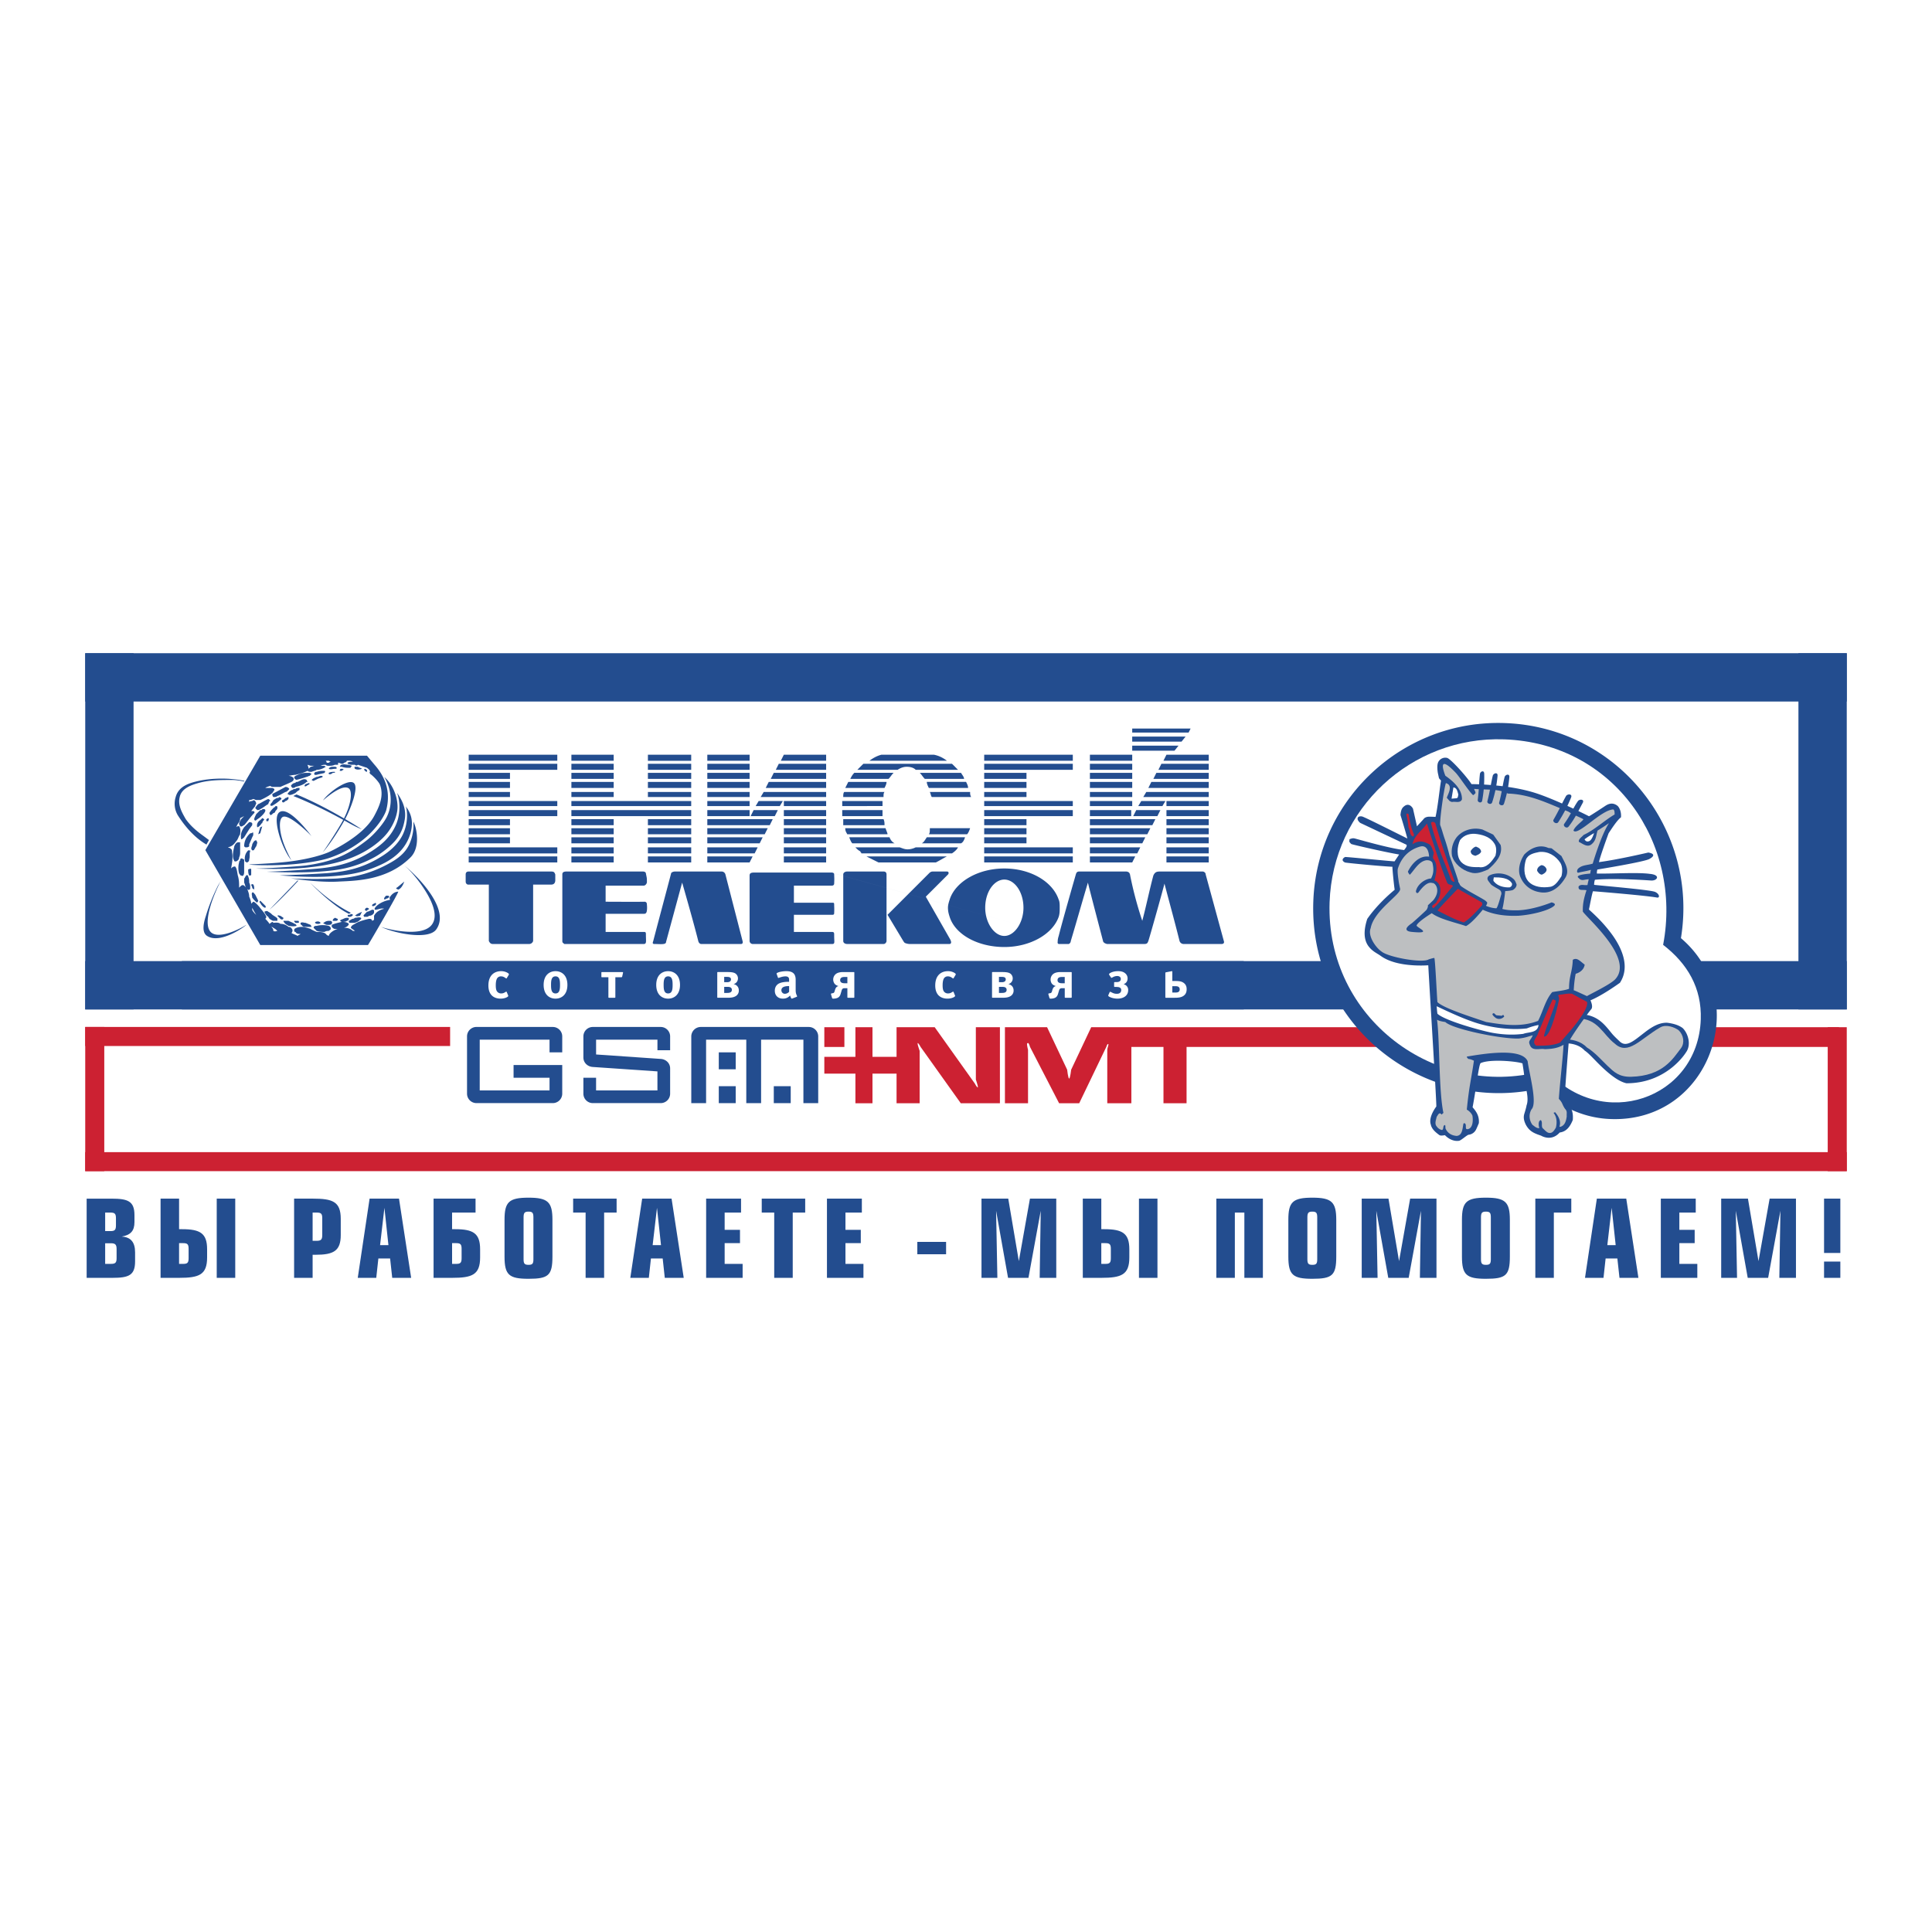
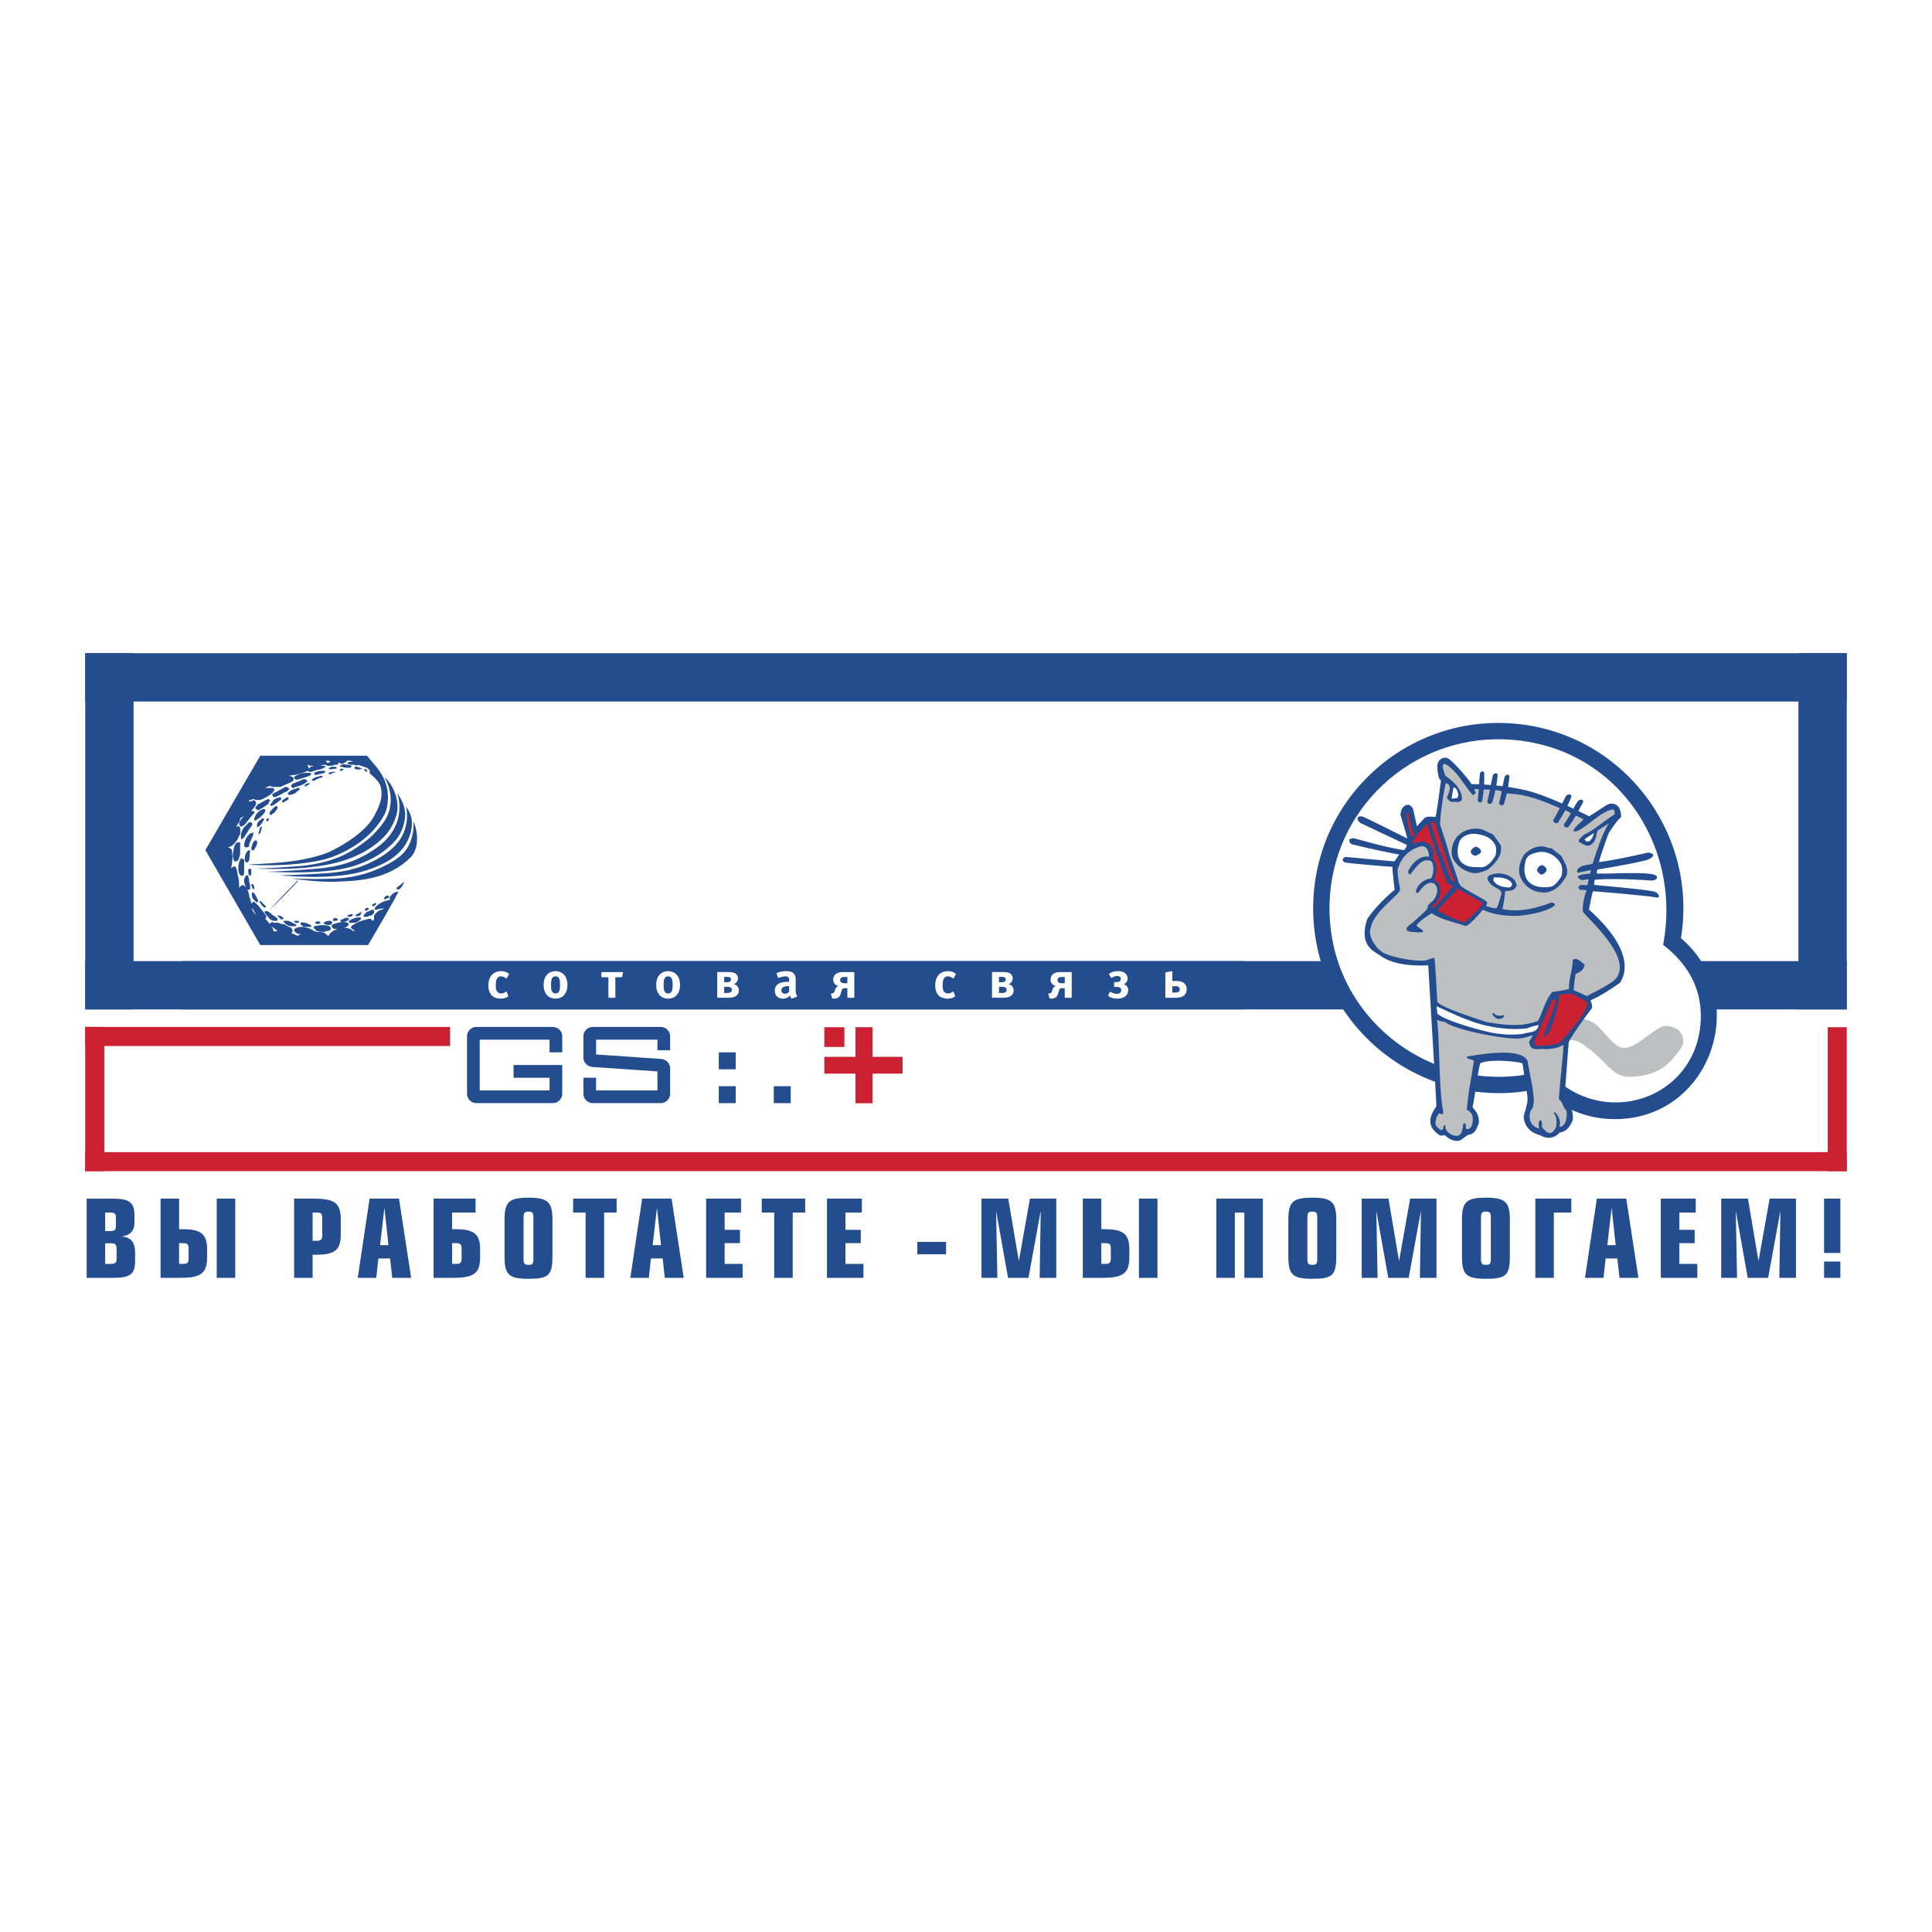
<svg xmlns="http://www.w3.org/2000/svg" width="2500" height="2500" viewBox="0 0 192.756 192.756">
  <g fill-rule="evenodd" clip-rule="evenodd">
    <path fill="#fff" d="M0 0h192.756v192.756H0V0z" />
    <path d="M8.645 127.491h2.574c1.626 0 2.259-.254 2.259-1.646v-.897c0-1.023-.443-1.53-1.34-1.573.897-.157 1.277-.569 1.277-1.444v-.696c0-1.394-.654-1.646-2.28-1.646h-2.49v7.902zm1.847-3.451h.559c.423 0 .581.105.581.568v.939c0 .465-.158.55-.581.55h-.559v-2.057zm0-3.061h.517c.422 0 .559.096.559.56v.718c0 .475-.137.569-.559.569h-.517v-1.847zM17.866 124.029h.412c.412 0 .539.105.539.559v.95c0 .454-.127.56-.539.56h-.412v-2.069zm0-4.442H16.02v7.904h1.847c2.005 0 2.796-.307 2.796-2.037v-.812c0-1.584-.675-2.006-2.49-2.006h-.306v-3.049h-.001zm5.604 0h-1.847v7.904h1.847v-7.904zM31.19 120.979h.412c.412 0 .549.096.549.549v1.698c0 .454-.137.57-.549.57h-.412v-2.817zm0 4.21h.285c1.805 0 2.522-.379 2.522-1.973v-1.604c0-1.729-.802-2.025-2.807-2.025h-1.847v7.904h1.847v-2.302zM36.875 119.587l-1.182 7.904h1.846l.211-1.932h1.171l.211 1.932h1.889l-1.213-7.904h-2.933zm1.045 4.642l.433-3.725.401 3.725h-.834zM45.105 124.029h.411c.412 0 .538.105.538.559v.95c0 .454-.126.56-.538.56h-.411v-2.069zm-1.847-4.442v7.904h1.847c2.005 0 2.796-.307 2.796-2.037v-.812c0-1.584-.675-2.006-2.491-2.006h-.306v-1.656h2.342v-1.393h-4.188zM52.732 119.492c-1.962 0-2.395.432-2.395 2.215v3.662c0 1.836.454 2.216 2.395 2.216 1.974 0 2.385-.326 2.385-2.216v-3.662c0-1.783-.453-2.215-2.385-2.215zm0 1.392c.391 0 .486.127.486.57v4.18c0 .442-.095.559-.486.559s-.495-.116-.495-.559v-4.18c0-.453.104-.57.495-.57zM57.183 119.587v1.392h1.244v6.512h1.847v-6.512h1.246v-1.392h-4.337zM64.069 119.587l-1.183 7.904h1.848l.21-1.932h1.172l.21 1.932h1.89l-1.213-7.904h-2.934zm1.045 4.642l.433-3.725.401 3.725h-.834zM70.452 119.587v7.904h3.64v-1.393h-1.793v-2.069h1.53v-1.33h-1.53v-1.72h1.635v-1.392h-3.482zM75.999 119.587v1.392h1.245v6.512h1.847v-6.512h1.244v-1.392h-4.336zM82.505 119.587v7.904h3.641v-1.393h-1.794v-2.069h1.53v-1.33h-1.53v-1.72h1.635v-1.392h-3.482zM91.521 123.902v1.236h2.871v-1.236h-2.871zM97.924 119.587v7.904h1.584l-.127-6.691 1.193 6.691h2.035l1.225-6.691-.105 6.691h1.656v-7.904h-2.627l-1.108 6.236-1.056-6.236h-2.67zM109.877 124.029h.412c.412 0 .539.105.539.559v.95c0 .454-.127.56-.539.56h-.412v-2.069zm0-4.442h-1.846v7.904h1.846c2.006 0 2.797-.307 2.797-2.037v-.812c0-1.584-.676-2.006-2.49-2.006h-.307v-3.049zm5.603 0h-1.846v7.904h1.846v-7.904zM121.354 119.587v7.904h1.847v-6.512h.949v6.512h1.848v-7.904h-4.644zM130.934 119.492c-1.963 0-2.396.432-2.396 2.215v3.662c0 1.836.455 2.216 2.396 2.216 1.973 0 2.385-.326 2.385-2.216v-3.662c-.001-1.783-.456-2.215-2.385-2.215zm0 1.392c.391 0 .486.127.486.57v4.18c0 .442-.096.559-.486.559s-.496-.116-.496-.559v-4.18c0-.453.105-.57.496-.57zM135.859 119.587v7.904h1.582l-.127-6.691 1.194 6.691h2.037l1.223-6.691-.106 6.691h1.656v-7.904h-2.627l-1.107 6.236-1.055-6.236h-2.67zM148.254 119.492c-1.961 0-2.395.432-2.395 2.215v3.662c0 1.836.455 2.216 2.395 2.216 1.975 0 2.385-.326 2.385-2.216v-3.662c0-1.783-.453-2.215-2.385-2.215zm0 1.392c.391 0 .486.127.486.57v4.18c0 .442-.096.559-.486.559s-.496-.116-.496-.559v-4.18c0-.453.105-.57.496-.57zM153.18 119.587v7.904h1.847v-6.512h1.741v-1.392h-3.588zM159.318 119.587l-1.182 7.904h1.846l.211-1.932h1.172l.211 1.932h1.889l-1.213-7.904h-2.934zm1.045 4.642l.432-3.725.402 3.725h-.834zM165.701 119.587v7.904h3.641v-1.393h-1.793v-2.069h1.529v-1.33h-1.529v-1.72h1.635v-1.392h-3.483zM171.723 119.587v7.904h1.582l-.125-6.691 1.191 6.691h2.037l1.225-6.691-.108 6.691h1.659v-7.904h-2.627l-1.11 6.236-1.054-6.236h-2.67zM181.986 127.491h1.625v-1.626h-1.625v1.626zm0-7.904v5.424h1.625v-5.424h-1.625zM8.504 95.891h175.748v4.821H8.504v-4.821z" fill="#234d8f" />
-     <path d="M100.262 102.485v7.588h2.305v-5.322s-.102-.394-.102-.591c0 0 0-.099.102-.099.098 0 .201.396.201.396l2.9 5.616h2.004l2.701-5.616s.082-.3.184-.3c0 0 .021-.002.031.022 0 .197-.115.375-.115.572v5.321h2.404v-5.617h3.203v5.617h2.303v-5.617h65.092v-1.971h-74.604l-2 4.237s-.102.887-.201.887c-.102 0-.201-.887-.201-.887l-2.002-4.237h-4.205v.001zM99.762 102.485H97.36l.002 5.222s.197.593.197.691v.099c-.1 0-.301-.394-.301-.394l-4.003-5.618H89.45v7.588h2.303l.001-5.225s-.201-.59-.201-.688v-.099c.1 0 .299.396.299.396l4.006 5.616h3.904v-7.588z" fill="#cc2132" />
    <path fill="#cc2132" d="M85.345 110.073v-2.957h-3.102v-1.675h3.102v-2.956h1.702v2.956h3.004v1.675h-3.004v2.957h-1.702z" />
    <path fill="#cc2132" d="M82.243 102.485h2.002v1.971h-2.002v-1.971z" />
    <path fill="#234d8f" d="M77.201 108.37h1.689v1.69h-1.689v-1.69zM71.713 108.37h1.688v1.69h-1.688v-1.69zM71.713 104.994h1.688v1.689h-1.688v-1.689zM55.152 102.461c.521 0 .942.423.942.942v1.591h-1.267v-1.267h-6.965v5.065h6.965v-1.267h-3.588v-1.267h4.855v2.857a.942.942 0 0 1-.942.942h-7.614a.942.942 0 0 1-.942-.942v-5.714c0-.52.422-.942.942-.942h7.614v.002zM59.147 106.452c-.525-.031-.942-.425-.942-.945v-2.104c0-.52.421-.942.942-.942h6.77c.52 0 .942.423.942.942v1.38h-1.266v-1.056h-6.121v1.478l6.445.444c.524.031.942.424.942.945V109.116a.942.942 0 0 1-.942.942h-6.77a.942.942 0 0 1-.942-.942v-1.591h1.266v1.267h6.121v-1.899l-6.445-.441z" />
-     <path d="M69.912 102.461h10.779c.52 0 .942.423.942.942v6.656h-1.477v-6.332h-4.221v6.332h-1.478v-6.332h-4.01v6.332h-1.478v-6.647a.95.95 0 0 1 .943-.951zM117.582 74.393l-.402.503h-4.219v-.503h4.621zm.703-.903l-.402.501h-4.922v-.501h5.324zm-5.324-.804h5.826l-.201.402h-5.625v-.402zM46.761 75.901v-.604h8.84v.604h-8.84zm0 .904v-.603h8.84v.603h-8.84zm0 .904v-.603h4.119v.603h-4.119zm0 .904v-.603h4.119v.603h-4.119zm0 .904v-.503h4.119v.503h-4.119zm0 .904v-.503h8.84v.503h-8.84zm0 1.005v-.603h8.84v.603h-8.84zm0 .904v-.604h4.119v.604h-4.119zm0 .904v-.604h4.119v.604h-4.119zm0 .904v-.603h4.119v.603h-4.119zm0 1.005v-.604h8.84v.604h-8.84zm0 .903v-.603h8.84v.603h-8.84zm17.881-10.145v-.604h4.319v.604h-4.319zm0 .904v-.603h4.319v.603h-4.319zm0 .904v-.603h4.319v.603h-4.319zm0 .904v-.603h4.319v.603h-4.319zm0 .904v-.503h4.319v.503h-4.319zm-3.415 5.926v.603h-4.219v-.603h4.219zm0-.904v.604h-4.219v-.604h4.219zm0-1.004v.603h-4.219v-.603h4.219zm0-.905v.604h-4.219v-.604h4.219zm0-.904v.604h-4.219v-.604h4.219zm7.734 3.717v.603h-4.319v-.603h4.319zm0-.904v.604h-4.319v-.604h4.319zm0-1.004v.603h-4.319v-.603h4.319zm0-.905v.604h-4.319v-.604h4.319zm0-.904v.604h-4.319v-.604h4.319zm0-.903v.603H57.007v-.603h11.954zm0-.905v.503H57.007v-.503h11.954zm-7.734-.904v.503h-4.219v-.503h4.219zm0-1.003v.603h-4.219v-.603h4.219zm0-.905v.603h-4.219v-.603h4.219zm0-.904v.603h-4.219v-.603h4.219zm0-.905v.604h-4.219v-.604h4.219zm9.342.604v-.604h4.219v.604h-4.219zm0 .904v-.603h4.219v.603h-4.219zm0 .904v-.603h4.219v.603h-4.219zm0 .904v-.603h4.219v.603h-4.219zm0 .904v-.503h4.219v.503h-4.219zm0 .904v-.503h4.219v.503h-4.219zm0 1.005v-.603h4.219v.603h-4.219zm4.52 4.017l-.302.603h-4.219v-.603h4.521zm.502-.904l-.301.604h-4.721v-.604h5.022zm.502-1.004l-.301.603h-5.224v-.603h5.525zm.503-.905l-.302.604h-5.726v-.604h6.028zm.502-.904l-.301.604h-6.229v-.604h6.53zm.503-.903l-.301.603h-2.411l.301-.603h2.411zm.502-.905l-.301.503h-2.411l.301-.503h2.411zm4.32 5.525v.603h-4.219v-.603h4.219zm0-.904v.604h-4.219v-.604h4.219zm0-1.004v.603h-4.219v-.603h4.219zm0-.905v.604h-4.219v-.604h4.219zm0-.904v.604h-4.219v-.604h4.219zm0-.903v.603h-4.219v-.603h4.219zm0-.905v.503h-4.219v-.503h4.219zm0-.904v.503h-6.53l.301-.503h6.229zm0-1.003v.603h-6.028l.302-.603h5.726zm0-.905v.603h-5.525l.301-.603h5.224zm0-.904v.603H77.4l.301-.603h4.722zm0-.905v.604h-4.521l.301-.604h4.22zm4.319.604c.402-.302.804-.503 1.206-.604h5.224c.502.1.904.302 1.306.604h-7.736zm5.927 7.333c.101-.101.101-.302.101-.604h4.018c-.101.302-.201.503-.301.604h-3.818zm-.704.904c.201-.1.302-.301.502-.603h3.817c-.101.301-.201.503-.401.603h-3.918zm2.512 1.305c-.402.201-.703.402-1.105.603h-5.726l-1.205-.603h8.036zm-4.721-.904c.301.101.502.201.803.201.302 0 .603-.1.804-.201h4.219c-.1.201-.301.402-.603.604h-9.041c0-.101-.101-.101-.101-.202-.201-.101-.301-.201-.502-.402h4.421zm-1.005-1.004c.101.301.301.503.502.603h-4.219c-.101-.1-.201-.301-.302-.603h4.019zm-.402-.905c.101.302.201.503.201.604h-4.019c-.1-.202-.201-.302-.201-.604h4.019zm-.201-.904c.1.202.1.403.1.604H84.13v-.604h4.018zm-.1-.903v.603H84.03v-.603h4.018zm0-.905v.503H84.03v-.503h4.018zm.201-.904c-.1.101-.1.302-.1.503H84.13c0-.201 0-.402.101-.503h4.018zm.201-1.003c0 .2-.101.401-.201.603h-3.917l.301-.603h3.817zm.703-.905c-.201.2-.301.401-.502.603h-3.817c.1-.201.201-.402.401-.603h3.918zm2.21-.301c-.201-.201-.502-.302-.904-.302-.301 0-.603.101-.904.302h-4.018l.301-.302.301-.301h8.84l.603.603h-4.219zm.904.904c-.201-.201-.302-.402-.502-.603h4.119c.101.2.301.401.301.603h-3.918zm.402.904c-.101-.202-.202-.403-.202-.603h3.918c.101.2.201.401.201.603h-3.917zm.301.904c-.101-.1-.101-.301-.201-.503h4.018c0 .202 0 .302.1.503H92.97zm5.223-3.616v-.604h8.84v.604h-8.84zm0 .904v-.603h8.84v.603h-8.84zm0 .904v-.603h4.219v.603h-4.219zm0 .904v-.603h4.219v.603h-4.219zm0 .904v-.503h4.219v.503h-4.219zm0 .904v-.503h8.84v.503h-8.84zm0 1.005v-.603h8.84v.603h-8.84zm0 .904v-.604h4.219v.604h-4.219zm0 .904v-.604h4.219v.604h-4.219zm0 .904v-.603h4.219v.603h-4.219zm0 1.005v-.604h8.84v.604h-8.84zm0 .903v-.603h8.84v.603h-8.84zm10.547-10.145v-.604h4.221v.604h-4.221zm0 .904v-.603h4.221v.603h-4.221zm0 .904v-.603h4.221v.603h-4.221zm0 .904v-.603h4.221v.603h-4.221zm0 .904v-.503h4.221v.503h-4.221zm0 .904v-.503h4.221v.503h-4.221zm0 1.005v-.603h4.119v.603h-4.119zm4.522 4.017l-.301.603h-4.221v-.603h4.522zm.502-.904l-.301.604h-4.723v-.604h5.024zm.502-1.004l-.301.603h-5.225v-.603h5.526zm.504-.905l-.303.604h-5.727v-.604h6.03zm.501-.904l-.303.604h-6.229v-.604h6.532zm.502-.903l-.303.603h-2.41l.303-.603h2.41zm.502-.905l-.301.503h-2.412l.303-.503h2.41zm4.321 5.525v.603h-4.219v-.603h4.219zm0-.904v.604h-4.219v-.604h4.219zm0-1.004v.603h-4.219v-.603h4.219zm0-.905v.604h-4.219v-.604h4.219zm0-.904v.604h-4.219v-.604h4.219zm0-.903v.603h-4.219v-.603h4.219zm0-.905v.503h-4.219v-.503h4.219zm0-.904v.503h-6.531l.301-.503h6.23zm0-1.003v.603h-6.027l.301-.603h5.726zm0-.905v.603h-5.525l.301-.603h5.224zm0-.904v.603h-5.023l.301-.603h4.722zm-4.219-.905h4.219v.604h-4.521l.302-.604zM105.627 93.379c.402-1.607 1.707-6.127 1.707-6.127s.041-.167.117-.231c.111-.092.285-.07.285-.07h4.621s.154 0 .266.09c.121.098.137.311.137.311a37.59 37.59 0 0 0 1.205 4.52c.4-1.506.703-3.014 1.105-4.52.172-.382.377-.386.604-.401h4.318c.102 0 .301.099.301.301l1.809 6.63c.102.301-.201.301-.201.301h-3.816a.431.431 0 0 1-.402-.301c-.502-2.009-1.004-3.817-1.506-5.726 0 .1-1.533 5.565-1.607 5.726-.068.179-.102.301-.402.301h-3.717c-.402-.1-.402-.301-.402-.301s-1.506-5.726-1.506-5.827c-.604 2.009-1.105 3.817-1.709 5.827 0 0 0 .201-.199.301h-1.006c-.162-.048-.1-.2-.1-.301-.002 0-.002-.201.098-.503L82.925 87.05c.1 0 .301 0 .301.202.013.443.021.399 0 .904-.008.201-.201.201-.201.201h-3.817v1.708h3.817c.201 0 .201 0 .201.302 0 0 .021.37 0 .703.013.192-.101.201-.201.201h-3.817v1.708h3.817c.214.015.201.101.201.401 0 .604.101.804-.201.804-.419-.006-7.936 0-7.936 0-.101 0-.296-.095-.302-.301v-6.529c.005-.217.101-.302.502-.302h7.635l22.703 6.327zm-21.095-6.428h3.617c.201 0 .301.099.301.301v6.63c0 .101-.101.301-.301.301h-3.617c-.201 0-.401-.095-.401-.301v-6.63c-.001-.202.2-.301.401-.301zm7.835 2.511l2.411 4.219s.19.312.08.444c-.074.078-.151.058-.151.058H90.76a1.3 1.3 0 0 1-.465-.1c-.092-.042-.142-.156-.238-.302L88.55 91.27l4.119-4.119c.101-.101.201-.2.402-.2h1.406c.201 0 .201.2.1.301l-2.21 2.21zm-36.966-2.21v.604c-.021.307-.202.4-.403.4H53.19v5.626a.412.412 0 0 1-.402.301h-3.616c-.201 0-.301-.1-.401-.301v-5.626h-2.11c-.201-.1-.201-.201-.201-.4v-.604c0-.202.101-.301.302-.301h8.137c.3 0 .401 0 .502.301zm8.739-.301c.202 0 .302.099.302.2.1.503.1.402.1.904-.1.302-.301.302-.301.302h-3.818v1.607s3.443.02 3.919 0c.141.04.2.101.2.302 0 0 .048.374-.02.675-.05.219-.18.229-.281.229h-3.818v1.808h3.818c.201 0 .201.069.201.302 0 .603.089.893-.201.903h-7.936c-.1-.1-.201-.1-.201-.301v-6.63c0-.101 0-.301.402-.301h7.634zm8.237.301l1.708 6.63c.058.198-.015.295-.15.301h-3.968c-.128 0-.255-.104-.302-.301-.502-2.009-1.607-5.827-1.607-5.827l-1.607 5.927c0 .301-.603.2-1.205.2-.115-.023-.159-.068-.077-.277.603-2.31 1.181-4.443 1.785-6.754 0-.101.2-.2.401-.2h4.621a.394.394 0 0 1 .401.301zm27.826 7.232c-2.611 0-4.822-1.205-5.425-2.913-.1-.302-.201-.604-.201-1.004 0-.302.101-.604.201-.905.603-1.708 2.814-3.013 5.425-3.013s4.822 1.306 5.424 3.114c.1.201.1.503.1.805 0 .301 0 .603-.1.904-.602 1.707-2.813 3.012-5.424 3.012zm0-6.73c-1.006 0-1.908 1.205-1.908 2.813 0 1.506.902 2.812 1.908 2.812 1.004 0 1.908-1.306 1.908-2.812 0-1.608-.904-2.813-1.908-2.813zM35.008 91.069c-.1.072-.201.101-.201.101-1.224-.575-2.981-2.167-3.872-3.108.549.521 2.218 2.096 4.073 3.007zm8.514 1.663c-.787 1.092-4.243.367-5.5-.258.502.201 4.04 1.109 5.052-.206.839-1.088-.337-2.994-1.041-3.999-.502-.704-1.098-1.42-1.701-1.923 1.083.847 4.688 4.311 3.19 6.386zM24.356 77.969c-.353-.073-.844-.151-1.146-.151-1.105 0-2.266-.009-3.371.292-.704.201-1.708.503-1.909 1.406-.201.804.201 1.507.603 2.209.503.704 1.104 1.207 1.808 1.709l.506.378-.25.451c-1.205-.703-2.164-1.834-2.867-2.939a2.256 2.256 0 0 1-.201-1.809c.301-1.105 1.406-1.406 2.311-1.608 1.406-.3 3.142-.3 4.548.001l-.032.061zm-2.306 9.886c-.603 1.104-1.859 4.053-1.087 5.062.708.924 2.996-.241 3.599-.642.101 0-2.573 2.02-3.928 1.084-.547-.378-.292-1.386-.09-1.989a18.884 18.884 0 0 1 1.205-3.014l.301-.501zm9.041-4.42c-.25-.286-2.324-2.319-2.914-1.909-.37.256-.298 1.333.015 2.31.333 1.038.88 1.989.88 1.989-.341-.395-.756-1.171-1.054-2.017-.412-1.165-.61-2.438-.138-2.777.897-.644 2.924 2.016 3.211 2.404zm1.134-3.578c.587-.834 2.452-2.148 3.043-1.76.642.422-.461 2.879-.636 3.237l-.198.385a41.424 41.424 0 0 1 1.659 1.018c-.646-.254-1.202-.577-1.737-.876-.598 1.081-1.569 2.545-2.161 3.182.295-.398 1.251-1.849 1.885-2.946l.164-.297c-2.782-1.542-4.98-2.381-4.98-2.381l.321-.156c1.739.713 3.488 1.665 4.734 2.39.718-1.429.892-2.782.436-3.023-.664-.352-2.045.824-2.53 1.227z" fill="#234d8f" />
    <path d="M29.013 87.633c1.892.117 4.254.04 4.634.014 1.851-.128 3.52-.555 5.377-1.614 1.014-.578 1.51-1.161 1.805-1.786a4.684 4.684 0 0 0 .417-2.273c.347.66.708 2.562-.278 3.556-2.36 2.377-5.642 2.341-7.242 2.428-1.979.107-4.713-.325-4.713-.325l6.397 3.737c.201-.201.502-.301.703-.402l-.201.402c-.1 0-.302.101-.402 0h-.1l-6.397-3.737zm.757.229s-1.799 1.965-2.899 2.905c.692-.706 2.318-2.404 2.813-2.912l.086.007zm-5.913-2.318c0 .201-.1.302-.301.402-.101 0-.201 0-.201-.101-.201-.302-.101-.904 0-1.307 0-.101.1-.301.201-.401.1-.1.201-.1.201-.1h.201v1.004c0 .102 0 .302-.101.503zm1.005 1.809c-.1-.202-.1-.401-.1-.603.2-.101.301-.101.301 0v.502c0 .101-.101.101-.201.101zm.302 1.205c0-.1-.101-.201-.101-.302.201-.1.201 0 .201 0 .1.101.1.302.1.502-.1-.099-.2-.099-.2-.2zm.401-6.731c-.1.101-.201 0-.201-.101 0-.1.101-.3.201-.501l.402-.402c.101 0 .201 0 .201-.101.201 0 .277.003.301.101.058.237-.502.704-.502.704-.1.099-.301.199-.402.3zm.402.503c-.101.1-.201.2-.301.2-.101-.301.1-.602.301-.703l.201-.201c.1 0 .1.1.201.1 0 .101-.201.202-.201.403-.1 0-.1.1-.201.201zm0 .803l-.201.101.201-.705s.101 0 .201-.1l-.201.704zm-.803 1.708c-.201-.201 0-.402 0-.603.101-.2.201-.402.402-.402l.101.202s0 .1-.101.4c-.1.101-.1.202-.201.302-.001.101-.101.101-.201.101zm-.302-.603v.2c-.1.101-.201.101-.301.101s-.101 0-.201-.101c0-.501.201-.903.502-1.204.1-.101.1-.101.201-.101.201-.101.201-.101.201 0v.201l-.101.201-.301.703zm0 1.507c0 .101 0 .201-.201.301 0 0-.101 0-.201-.1-.101-.402 0-.803.302-1.105.2 0 .2 0 .2.101-.1.201 0 .501-.1.803zm-.502-2.21c-.101.1-.201.2-.301.2-.1-.602.1-.904.301-1.206l.302-.301.201-.201c.1 0 .201 0 .301.101v.201l-.301.401-.503.805zm0 3.416c0 .099 0 .301-.101.401-.101.1-.101 0-.201 0s-.1-.101-.201-.202c-.1-.301-.1-.803 0-1.104 0-.1 0-.1.101-.201 0-.101 0-.201.2-.201 0 0 .101.101.201.101v1.206h.001zm1.167-.293c2.104-.059 4.617-.259 5.026-.316.992-.138 2.247-.378 3.51-.933.857-.379 1.707-.936 2.525-1.571s1.682-1.696 1.984-2.298c1.006-2-.149-3.932-.25-4.032.936.771 1.488 2.31 1.305 3.438-.076.468-.32 1.301-.969 2.139-.486.628-1.25 1.26-2.071 1.751-2.126 1.271-4.477 1.563-5.937 1.72-2.141.228-5.123.102-5.123.102zm2.148-7.241c-.101.1-.201.1-.402.1-.101-.1-.101-.201-.101-.301l1.306-.703c.201 0 .302.101.302.101.1.1.1.1 0 .201-.101.101-.2.2-.302.2-.2.1-.703.402-.803.402zm-.804.501c0 .101-.101.201-.101.302-.2.1-.703.501-.803.501-.101.101-.201.101-.301.101l-.201-.201c.1-.201.201-.302.301-.402.101 0 .703-.403 1.004-.502.202.099.202.2.202.2h-.101v.001zm.402.402c-.101.101-.301.101-.301 0 0-.1.1-.201.2-.301 0-.101.101-.101.101-.202.201-.099.301-.2.402-.2.101 0 .101 0 .201-.101.201.101.201.101.201.202-.201.2-.603.502-.804.602zm.402.302c0 .1-.101.201-.201.301a.216.216 0 0 1-.201.201c-.101.101-.201.201-.301.201l-.101-.201c.101-.201.301-.402.402-.502.101-.101.201-.101.201-.201.1 0 .201 0 .201.101v.1zm1.105-.904c-.101.099-.2.2-.302.2-.1.101-.2.201-.301.101-.101-.101 0-.101 0-.202.101 0 .201-.099.301-.2.102 0 .201-.101.302-.101v.202zm-2.009 1.908c.101.1 0 .201 0 .302h-.2v-.202c.099 0 .099-.1.2-.1zm-1.005 8.237c0 .101-.1.101-.1.201-.302-.201-.402-.402-.502-.502 0-.201-.101-.402 0-.502.101-.101.201.1.302.201l.3.602zm.201 0l.502.503s.101.101 0 .201c-.201 0-.502-.402-.502-.503-.1 0-.1-.1 0-.201zm.904 1.808c0-.1-.101-.1-.101-.2-.2-.101-.301-.302-.401-.503.201-.1.301-.1.401 0 .202.101.302.202.402.302.302.202.502.302.502.401v.201h-.402c-.1.001-.2-.1-.401-.201zm1.105 0l-.301-.301c.101-.101.201 0 .301 0l.302.201c0 .201-.201.201-.302.1zm.804.704c-.101-.101-.2-.101-.302-.201-.1-.101-.2-.201-.2-.302h.502c.201.101.502.201.603.302.101 0 .201.101.201.201-.402.1-.604 0-.804 0zm.703-.502h.301c.101.201 0 .201-.1.201h-.201c-.101-.1-.201-.201-.101-.201h.101zm1.507.602h-.402c-.2 0-.401 0-.501-.2-.101 0-.101-.101-.101-.202.201-.1.301 0 .502 0l.502.202.101.2h-.101zm1.808.402c-.1 0-.301 0-.402.1-.201 0-.502 0-.803-.1l-.302-.302c0-.2.201-.2.302-.2a2.434 2.434 0 0 1 1.205 0c.201.099.201.2.201.3 0 .102-.101.102-.201.202zm-.803-.804s-.101.101-.201.101h-.2c-.202-.101-.202-.101-.101-.201.3-.1.401.001.502.1zm.803-.2c.201 0 .301 0 .301.101.101.1 0 .1 0 .201-.1.101-.201.101-.301.101-.201 0-.301 0-.402-.101-.1 0-.201-.101-.1-.101.1-.1.301-.201.502-.201zm.603-.301c.1 0 .201.1.301.1 0 .201-.1.201-.201.201H33.2c0-.202.1-.202.201-.301zm2.009.501h-.502c-.101 0-.101-.1-.101-.201.201-.101.301-.201.402-.201 0 0 .101 0 .201-.1.201 0 .402-.1.603 0 .101.1-.1.2-.2.301-.102.102-.203.102-.403.201zm-.502-.803c.101-.1.201-.1.301 0 0 .101-.201.202-.301.202-.201 0-.201 0-.201-.101-.101-.101.1-.101.201-.101zm2.411-.402v.201a.553.553 0 0 1-.502.301c-.101.101-.201.101-.201.101h-.301c0-.101-.101-.101 0-.202l.301-.302c.101 0 .301-.1.502-.201.1.001.201.001.201.102zm0-.703c.1-.101.2-.101.2 0s-.1.201-.2.201c-.101.101-.201 0-.201 0 0-.1.1-.201.201-.201zm-.704.402s.101 0 .201.101c0 .099-.201.099-.201.2-.101 0-.201 0-.201-.101.001-.099.1-.2.201-.2zm1.909-1.206c.201 0 .302 0 .302.101s-.201.2-.302.2c-.101.101-.201.101-.201 0 0-.1.1-.2.201-.301zm1.205-.903l.603-.503c-.101.301-.301.704-.603.804l-.2-.1c0-.101.1-.101.2-.201zM35.41 76.503h.302c.101.101.301.101.401.201-.301.101-.502.101-.703 0-.1-.201 0-.201 0-.201zm1.205.302v.2c-.101 0-.201-.1-.201-.1-.101-.101-.101-.201 0-.201.1 0 .1.101.201.101zm-1.707-.201c-.302 0-.503 0-.804-.101h-.201c.101-.201.101-.201.201-.201.201-.1.402 0 .703 0l.301.101c-.1.1-.1.201-.2.201zm-.804.1c.101 0 .101 0 .201.101-.1 0-.1 0-.201.101h-.201c0-.202.1-.202.201-.202zm-1.306.402c.201-.102.402-.102.603-.102.1.102-.101.102-.201.102-.101.101-.301.2-.402.101v-.101zm.603-.402c-.201 0-.402.101-.603 0 .101-.201.301-.201.402-.201h.201c.1 0 .1 0 .201.101 0 .1-.101.1-.201.1zm-1.808.301c.301-.1.502-.1.803-.1.101.1 0 .1 0 .201-.301.101-.502.101-.803.2h-.202c-.101-.2 0-.2.101-.302h.101v.001zm-1.006.503a12.17 12.17 0 0 1-1.004.301c-.201-.1-.201-.1-.201-.201-.101-.101 0-.101.101-.201.401-.2.703-.301 1.104-.301h.302l.202.101-.202.2c-.099 0-.201.101-.302.101zm0 .503c-.301.301-.703.401-1.104.501-.101.101-.201.101-.301.101-.101-.101-.202-.202-.101-.302.101-.101.201-.201.402-.201 0-.1.101-.1.201-.1.301-.102.603-.402.903-.202l.101.202h-.101v.001zm1.006-.503c.2 0 .301-.101.401-.101s.201 0 .201.101c-.1.101-.301.101-.502.201l-.402.2c-.1 0-.2-.1-.2-.1.2-.201.301-.201.502-.301zm-1.006.702c.202-.1.302-.1.302 0-.1.101-.201.101-.302.201-.2.101-.2 0-.2 0 0-.099.101-.201.2-.201zm-1.104.905c-.201.101-.402.201-.603.201l-.201-.101c.201-.301.402-.401.503-.401.1-.101.2-.101.301-.101.101-.1.201-.1.401-.1v.201c-.2.101-.301.2-.401.301zm-1.808 13.762c-.101-.101-.201-.202-.402-.302 0 0-.101-.101-.201-.101.1.101.201.201.201.403.201.101.301 0 .402 0zm-2.11-1.607c-.201-.302-.301-.503-.402-.703v.2c.087.241.402.503.402.503zm5.425-14.867l-.302-.101c0 .101.102.201.102.402l.2-.201c.101 0 .301-.1.402-.1h-.402zm1.808-.502h-.301c.1.101.1.201.1.201h.201c.101-.101.201-.101.201-.101l-.201-.1zm-3.315 17.077c-.215.01-.101-.302-.101-.302.302-.201.603-.201.904-.201.28.066.536.151.703.201.101.101.604.302.604.302.401 0 .803 0 1.004.302l.201.1c.062-.383.804-.703.904-.703h-.301c-.101 0-.201-.1-.302-.201v-.2c.364-.174.783-.239 1.005-.301-.201-.101-.201-.101-.101-.202.301-.101.401-.2.603-.2.101 0 .201 0 .201.1a.216.216 0 0 1-.201.201c-.1.101-.301.101-.502.101.201 0 .538.014.703.201-.044.288-.502.401-.502.401.508-.042.804.201.904.302h.201c-.1-.101-.301-.202-.401-.302 0-.2.201-.301.401-.401.402-.302 1.407-.503 1.407-.503.1 0 .301 0 .301.201l.201-.101v-.401c.2-.402.603-.604 1.004-.703-.302-.101-.603.099-.904.099-.1-.099 0-.2 0-.2.201-.302.66-.562 1.105-.704l.402-.101c-.052-.111-.1-.2 0-.301.201-.302.502-.502.803-.502.109.01-2.812 5.023-3.013 5.324H25.967l-5.479-9.467 5.479-9.419h10.648l.716.857c.732.832 1.784 2.319 1.207 4.556-.099.386-.636 1.422-1.766 2.492-.947.898-2.375 1.785-3.942 2.303-.866.286-2.49.555-4.057.655-1.977.128-3.855.042-3.911-.014 1.466-.069 2.736-.143 3.804-.266 2.283-.265 3.653-.758 4.098-.946 0 0 3.429-1.51 4.567-3.621.515-.956.989-1.992.587-3.097-.124-.341-.801-1.011-1.002-1.11 0-.101-.1-.101 0-.202 0-.2-.201-.301-.301-.401l-.904-.302c-.101.101-.201.101-.302 0h-.401c-.678-.154-.186-.342.195-.297-.166-.154-.597-.104-.597-.104 0 .101-.201.201-.301.201 0 .1-.1.1-.201.1s-.201-.1-.402-.1c.101.1 0 .2 0 .2h-.301c-.201.101-.402.101-.603.101-.1 0-.201 0-.301-.101-.201 0-.302 0-.502.101h.201c.101 0 .201 0 .302.1-.302.201-.603.302-.904.302-.101.101-.302.101-.502.2-.202 0-.301 0-.403-.1-.401.201-.804.302-1.205.401-.201 0-.703.101-.703.101.201 0 .402.101.502.201.101.3-.201.402-.402.502-.201.1-.703.301-.904.402h-.603c-.201 0-.301 0-.401-.101 0 0-.402.101-.503.202h.703l.201.1c0 .101 0 .201-.101.201.085.221-1.005.804-1.306.903h-.402c-.1 0-.201-.099-.301-.099-.201.099-.302.099-.402.099v.202c.1-.101.201-.101.301-.101.101-.101.201-.101.302 0l.1.201c0 .101-.1.201-.1.302l-.402.502h.201c.1 0 .173.132.1.201-.314.298-.803 1.005-1.004 1.206-.101 0-.201.2-.401.1l-.101-.201c0-.201.101-.301.201-.503l.301-.3-.401.2c0 .1 0 .201-.101.402-.1.101-.201.302-.301.501.1-.1.201-.1.301-.1.201.302.101.603.101.805-.201.301-.201.501-.402.703-.201.301-.402.501-.804.602.101.101.201 0 .201.101.201.1.201.201.201.402.101.502 0 1.104-.101 1.607.101-.1.201-.201.402-.201.217.221.201.703.302 1.004.1.403.1.703.1 1.105.114-.079.263-.361.502-.201l.201.201c-.101-.1-.101-.302-.201-.502v-.401c.101-.101.101-.202.201-.302.101-.101.201 0 .201.1.1.202.1.403.1.603.1.201.1.302.1.502 0 .101 0 .201-.1.201-.063.064-.127.006-.19-.069.097.285.19.482.19.772.1.2.201.502.201.703l.201-.201c.148-.028.603.503.603.503.302.401.603.703.704 1.005 0 .1-.101.2-.101.2s.402.402.402.503c.146-.06.31-.315.402-.101 0 0 .511-.101.703.101.376-.017.703.201.804.3.201 0 .301.101.402.302 0 .101 0 .201-.101.302.101.1.502.201.603.3.1-.1.2-.1.301-.2-.202.001-.403.001-.503-.2zm-2.873-6.007c2.104-.052 4.652-.271 5.063-.308 2.008-.178 3.839-.626 5.841-2.034 1.11-.781 1.648-1.579 1.961-2.273.685-1.523.254-3.043.122-3.271.613.843.96 1.735.779 2.716-.076.411-.225 1.233-.937 2.066-.473.552-1.366 1.285-2.187 1.715-2.125 1.117-3.798 1.267-5.533 1.389-2.145.15-5.109 0-5.109 0zm1.276.362c2.009-.045 4.413-.192 4.806-.224 1.917-.155 3.605-.523 5.517-1.752 1.06-.681 1.661-1.445 1.959-2.052.69-1.401.392-2.8.296-2.876.596.742.739 1.527.564 2.392a4.34 4.34 0 0 1-.894 1.878c-.503.623-1.212 1.132-1.996 1.508-2.029.974-3.718 1.134-5.374 1.24-2.048.13-4.878-.114-4.878-.114zM18.148 95.891h105.94v4.821H18.148v-4.821z" fill="#234d8f" />
    <path d="M50.76 97.258a.071.071 0 0 0 .016-.048c0-.03-.022-.077-.12-.14a1.264 1.264 0 0 0-.661-.177c-.656 0-1.267.395-1.267 1.428 0 .992.595 1.313 1.223 1.313.213 0 .443-.046.623-.14.083-.042.137-.094.137-.136 0-.016-.012-.041-.017-.052l-.142-.343c-.006-.016-.027-.026-.038-.026-.039 0-.099.048-.164.084a.648.648 0 0 1-.345.094.49.49 0 0 1-.437-.233c-.06-.099-.104-.261-.104-.577 0-.41.076-.582.108-.649a.442.442 0 0 1 .421-.244c.142 0 .251.042.366.114.082.053.125.094.159.094.021 0 .033-.016.038-.025l.204-.337zM56.61 98.264c0-.976-.584-1.37-1.185-1.37-.601 0-1.186.395-1.186 1.37 0 .977.584 1.371 1.186 1.371.601 0 1.185-.395 1.185-1.371zm-1.185.852c-.426 0-.448-.458-.448-.853 0-.394.022-.852.448-.852s.448.458.448.852c0 .395-.022.853-.448.853zM61.393 97.501h.601c.027 0 .065-.011.082-.072l.077-.343c.011-.052.033-.104-.082-.104h-1.994c-.06 0-.077.016-.077.073v.374c0 .057.017.072.077.072h.623v1.973c0 .067.016.073.076.073h.541c.071 0 .077-.017.077-.073v-1.973h-.001zM67.844 98.264c0-.976-.584-1.37-1.186-1.37s-1.185.395-1.185 1.37c0 .977.584 1.371 1.185 1.371s1.186-.395 1.186-1.371zm-1.185.852c-.426 0-.448-.458-.448-.853 0-.394.022-.852.448-.852s.448.458.448.852c0 .395-.022.853-.448.853zM72.511 99.547c.328 0 .645-.006.907-.172a.624.624 0 0 0 .294-.556c0-.358-.229-.576-.524-.633a.583.583 0 0 0 .438-.571.586.586 0 0 0-.268-.499c-.213-.135-.568-.135-.885-.135h-.835c-.071 0-.077.016-.077.073v2.419c0 .067.016.073.077.073h.873v.001zm-.257-2.083h.273c.169 0 .404.017.404.25 0 .088-.039.28-.388.28h-.29v-.53h.001zm0 .997h.36c.099 0 .405.007.405.296 0 .275-.262.307-.464.307h-.301v-.603zM79.483 99.453c.017-.005.044-.021.044-.052 0-.026-.022-.062-.061-.156-.082-.197-.082-.362-.082-.514v-1.002c0-.093-.011-.327-.12-.503-.164-.266-.48-.333-.819-.333-.225 0-.611.042-.836.141-.142.062-.142.082-.115.155l.115.327c.012.036.022.051.055.051.039 0 .076-.024.263-.082.136-.041.3-.073.442-.073.152 0 .245.048.295.104.071.083.065.207.065.28v.16c-.312-.01-.825.032-1.092.214-.115.077-.333.274-.333.675 0 .478.317.789.809.789.312 0 .508-.104.721-.312a.861.861 0 0 0 .093.249c.044.078.077.068.115.053l.441-.171zm-.753-.499a.587.587 0 0 1-.41.197.347.347 0 0 1-.36-.353c0-.348.389-.42.771-.415v.571h-.001zM85.161 99.547c.06 0 .076-.006.076-.073v-2.419c0-.067-.016-.073-.076-.073h-1.044c-.147 0-.48.011-.71.182a.712.712 0 0 0-.114 1.018c.082.082.218.16.349.191v.011c-.196.052-.278.191-.338.394l-.033.115c-.038.124-.071.177-.186.197l-.109.021c-.038.006-.087.016-.06.114l.098.332c.011.036.016.078.131.078.125 0 .349-.025.491-.119.147-.099.202-.239.241-.374l.087-.296c.049-.171.093-.254.323-.254h.257v.882c0 .057.005.073.076.073h.541zm-.618-1.449h-.295c-.125 0-.426-.021-.426-.311 0-.104.044-.312.398-.312h.323v.623zM95.341 97.258c.011-.016.017-.026.017-.048 0-.03-.021-.077-.12-.14a1.259 1.259 0 0 0-.661-.177c-.656 0-1.268.395-1.268 1.428 0 .992.596 1.313 1.224 1.313.213 0 .443-.046.623-.14.082-.042.137-.094.137-.136a.139.139 0 0 0-.017-.052l-.142-.343c-.006-.016-.028-.026-.039-.026-.038 0-.098.048-.164.084a.647.647 0 0 1-.344.094.488.488 0 0 1-.437-.233c-.06-.099-.104-.261-.104-.577 0-.41.076-.582.109-.649a.441.441 0 0 1 .421-.244c.142 0 .251.042.366.114.082.053.126.094.158.094.022 0 .033-.016.039-.025l.202-.337zM99.926 99.547c.328 0 .645-.006.906-.172a.627.627 0 0 0 .295-.556c0-.358-.23-.576-.525-.633a.583.583 0 0 0 .438-.571.588.588 0 0 0-.268-.499c-.213-.135-.568-.135-.885-.135h-.836c-.07 0-.076.016-.076.073v2.419c0 .067.016.073.076.073h.875v.001zm-.258-2.083h.273c.17 0 .404.017.404.25 0 .088-.039.28-.389.28h-.289v-.53h.001zm0 .997h.361c.098 0 .402.007.402.296 0 .275-.26.307-.463.307h-.301v-.603h.001zM106.848 99.547c.061 0 .078-.006.078-.073v-2.419c0-.067-.018-.073-.078-.073h-1.043c-.146 0-.48.011-.711.182a.71.71 0 0 0-.277.566c0 .15.055.338.164.452.082.082.219.16.35.191v.011c-.197.052-.279.191-.34.394l-.031.115c-.039.124-.072.177-.186.197l-.111.021c-.037.006-.086.016-.059.114l.098.332c.012.036.018.078.131.078.127 0 .35-.025.492-.119.146-.099.201-.239.24-.374l.088-.296c.049-.171.094-.254.322-.254h.256v.882c0 .057.006.073.076.073h.541zm-.618-1.449h-.295c-.125 0-.426-.021-.426-.311 0-.104.043-.312.398-.312h.322v.623h.001zM110.842 97.522c.006.01.021.035.057.035.025 0 .053-.02.141-.067.061-.03.213-.113.428-.113.223 0 .354.119.354.29 0 .296-.279.317-.463.317h-.127c-.061 0-.076.016-.076.071v.338c0 .058.016.074.076.074h.121c.168 0 .512 0 .512.31 0 .136-.064.374-.432.374-.201 0-.332-.041-.514-.135-.07-.035-.113-.062-.15-.062-.033 0-.051.016-.061.042l-.121.27c-.006.016-.016.037-.016.058 0 .078.098.119.186.16.189.094.486.151.727.151.623 0 1.074-.306 1.074-.846a.571.571 0 0 0-.441-.587v-.016c.252-.089.383-.307.383-.577a.653.653 0 0 0-.24-.503c-.225-.192-.508-.213-.699-.213-.41 0-.66.108-.775.171-.039.021-.137.079-.137.146 0 .017.006.032.016.048l.177.264zM117.191 99.547c.289 0 .656-.011.912-.208.258-.192.289-.463.289-.648 0-.219-.053-.437-.268-.607-.244-.197-.551-.208-.857-.208h-.305v-.914c0-.078-.045-.072-.088-.062l-.426.083c-.188.036-.182.041-.182.109v2.383c0 .067.018.073.076.073h.849v-.001zm-.228-1.153h.332c.115 0 .404.006.404.317 0 .301-.262.316-.465.316h-.271v-.633z" fill="#fff" />
    <path fill="#234d8f" d="M8.504 65.171h175.748v4.821H8.504v-4.821z" />
    <path fill="#cc2132" d="M8.504 114.947h175.748v1.9H8.504v-1.9zM8.504 102.461h36.404v1.9H8.504v-1.9z" />
    <path fill="#cc2132" d="M8.504 116.847v-14.386h1.9v14.386h-1.9zM182.352 116.847v-14.362h1.9v14.362h-1.9z" />
    <path fill="#234d8f" d="M8.504 100.712V65.171h4.822v35.541H8.504zM179.43 100.712V65.171h4.822v35.541h-4.822zM150.129 72.14c11.281.395 19.354 10.62 17.578 21.459 7.178 6.109 2.902 18.395-6.994 18.049a10.222 10.222 0 0 1-6.971-3.078c-11.469 2.708-23.15-6.095-22.713-18.619.356-10.193 8.909-18.167 19.1-17.811z" />
    <path d="M150.072 73.765c-9.295-.324-17.094 6.948-17.418 16.243-.406 11.634 10.615 19.659 21.146 16.872l.484-.129c5.512 6.217 15.125 2.917 15.402-5.043.109-3.149-1.334-5.574-3.756-7.44 1.927-10.083-4.844-20.119-15.858-20.503z" fill="#fff" />
-     <path d="M159.723 106.358c-.33-.316-.633-.639-.906-.914-.275-.276-.516-.503-.713-.627-.525-.573-1.33-.77-2.189-.719l-.242.012-.125-.171c-.154-.212-.191-.448-.217-.626l-.037-.256a1.026 1.026 0 0 0-.064-.208l-.438-1.249-.084-.242.271-.11c.486-.195.973-.174 1.387-.129l.596.068c.182.018.361.025.531.014 1.252-.04 2.021.465 2.59 1.053.27.278.508.587.754.883.117.142.305.331.465.486l.291.277c.549.528 1.15.154 1.986-.498l.617-.479c.217-.162.438-.317.666-.451.457-.268.961-.459 1.496-.43.502.068 1.068.188 1.527.531.57.563.857 1.701.332 2.414-.002.003-1.855 3.1-5.947 3.09-.881-.192-1.887-1.085-2.547-1.719z" fill="#234d8f" />
    <path d="M160.389 106.345c-.637-.604-1.217-1.31-2.08-1.852-.574-.615-1.502-.832-2.391-.811-.219-.28-.158-.654-.32-.963-.148-.385-.311-.771-.473-1.166.715-.265 1.49.088 2.262.055 2.057-.002 2.559 1.649 3.727 2.518 1.332 1.234 2.586-.517 4.537-1.627.607-.346 1.453.015 1.82.282.504.478.627 1.257.254 1.777-.826 1.088-1.82 2.786-4.977 2.871-1.24.034-1.75-.508-2.359-1.084z" fill="#bdbfc1" />
    <path d="M147.543 112.063s-.242.592-.311.695a.932.932 0 0 1-.684.453c-.139-.021-.809.607-.992.606-.508.078-1.037-.183-1.395-.561-.365.062-.477.049-.58-.027-.281-.21-.73-.549-.826-1.021-.277-.763.545-1.808.545-1.808.051-.128-.637-11.057-.801-14.093-.303.02-.916.044-1.633-.009-1.01-.073-2.268-.3-3.146-.954-.164-.115-.371-.227-.582-.372a2.439 2.439 0 0 1-.641-.619c-.383-.557-.502-1.396-.086-2.67.582-.858 1.59-1.965 2.736-2.91-.064-.385-.246-2.152-.221-2.296-1.055-.042-4.674-.388-4.738-.428-.461-.229-.121-.491.021-.545.074-.028 4.432.414 4.924.435l.461-.685c-1.205-.194-4.674-.984-4.781-1.049a1.166 1.166 0 0 1-.193-.232l.02-.243c.26-.101.348-.102.459-.089.164.02 3.457 1.005 4.998 1.167.043-.089.357-.396.213-.536l-4.604-2.174c-.127-.108-.266-.271-.26-.42.008-.225.242-.253.441-.221.248.041 4.305 2.101 4.525 2.2-.186-.727-.686-2.346-.686-2.346.035-.332.074-.648.359-.861.475-.393.812.073.891.238l.396 1.753c.156-.179.582-.625.68-.748.107-.134.279-.182.406-.202.141-.024.766.011.766.011.115-.5.227-1.278.322-1.989l.145-1.11.078-.528c-.16-.172-.188-.207-.209-.27l-.109-.503c-.041-.268-.074-.632-.01-.92a.78.78 0 0 1 .943-.564c.367.101 2.025 1.946 2.424 2.612.545.01 3.645.05 6.246.845 1.971.603 5.301 2.26 5.475 2.362.07 0 1.488-.939 1.639-1.039.33-.219.771-.371 1.242.024.277.32.348.761.316 1.123-.414.295-1.051 1.324-1.236 1.592-.188.516-.885 2.429-.957 2.876 1.902-.248 4.92-.957 4.92-.957 1.012.181.139.624.139.624-.34.282-5.225 1.073-5.225 1.073-.053.214-.033.188-.055.399 1.461.037 4.068-.137 5.279.033 1.129.097.762.708.135.663-1.656-.113-4.133-.216-5.594-.074-.051.084-.084.343-.086.504.219.046 5.523.484 6.064.7.457.182.529.629.209.571-1.041-.191-5.297-.546-6.385-.631-.107.257-.334 1.503-.404 1.827.146.132.432.388.779.733a14.597 14.597 0 0 1 1.541 1.781c.998 1.382 1.789 3.237.77 4.795-.492.348-1.836 1.287-2.939 1.749 0 0 .297.612.08.883-.135.121-2.324 3.109-2.256 3.388-.107 1.338-.395 5.069-.391 5.431.004.398.1.475.143.488.637.5.705 1.161.662 1.743-.254.621-.6 1.163-1.309 1.255-.846.956-1.861.311-1.861.311-.697-.233-1.148-.419-1.51-1.077-.238-.477-.246-.788-.162-1.088 0 0 .211-.669.225-.846.297-.791-.158-1.874-.211-2.758-.027-.439-.195-1.441-.195-1.441-.607-.21-3.238-.453-4.176-.023-.182.147-.453 2.609-.799 4.404.39.444.681.89.622 1.59z" fill="#234d8f" />
    <path d="M157.377 96.562c.158-.201.1-.277 0-.346l-.059.389.059-.043z" fill="#234d8f" />
    <path d="M157.01 98.807c.025-.431.068-1.021.197-1.655.494-.135.844-.485.896-.91-.369-.281-.611-.549-.885-.57a.485.485 0 0 0-.301.091c-.045 1.242-.373 1.571-.373 2.889-.469.182-1.197.232-1.678.332-.688.784-.938 1.967-1.412 2.87-1.684.635-3.311.422-5.186.109-1.391-.477-4.232-1.364-4.857-1.983-.047-.466-.225-4.392-.312-4.404-.072-.01-.5.122-.555.14-.609.396-3.996-.199-4.707-.781-.523-.345-1.414-1.524-1.084-2.338.332-1.774 3.041-3.368 2.938-3.917-.053-.271-.119-.549-.156-.828-.037-.276-.139-.925-.068-1.199.367-1.143 1.133-1.876 2.186-2.181.904-.271.922.953.928.999-.982-.151-1.736.716-2.115 1.489.027.108.15.311.203.306.266-.288.482-.615.74-.891.25-.273.533-.488.893-.549.232-.02.494.044.607.249.131.55.16 1.025-.135 1.57-.6.036-1.365.581-1.506 1.267.004.2.168.249.268.106.332-.447.869-1.083 1.367-.919.283-.049.9.729.09 1.723l-.537.504c.043.103-.062.36-.139.456-.07.089-1.365 1.267-1.463 1.333-1.047.706-.256.834-.039.856 2.332.24.436-.451.52-.65.17-.397 1.512-1.211 1.512-1.211.77.586 2.326.919 3.414 1.284.752-.369 2.021-2.069 2.047-2.112a.362.362 0 0 0 .062-.258 1.524 1.524 0 0 0-.219-.2c-.836-.514-1.721-.929-2.498-1.488l-.064-.201c-.08-.098-.119-.189-.105-.271-.264-.838-.578-1.688-.869-2.519a17.932 17.932 0 0 0-.502-1.722c-.191-.569-.201-.696-.406-1.261-.139-.101.344-3.644.549-4.231.777.214.178 1.145.092 1.463l.264.307a.734.734 0 0 0 .264.115c.305-.081.816.154.982-.263.029-1.007-.838-1.784-1.654-2.357 0 0-.994-2.404.998-.335.338.322 1.375 1.94 1.768 2.269.098-.029.162-.135.232-.182.043-.191-.105-.259-.121-.443 1.164.12 2.371-.041 3.365.47 2.229.063 4.076 1.022 6.023 1.795.475.317 1 .49 1.49.754.113.079-.84.685-.973 1.145.42.583 2.768-2.087 3.98-2.111.146.121.111.325.129.499-1.059.624-2 1.54-3.092 2.04-.186.217-.564.437-.471.7.379.177.818.574 1.236.253.5-.399.445-.838.623-1.385a26.413 26.413 0 0 0 1.141-.741c-.775 1.139-1.627 4.04-1.627 4.04-.521.167-1.033.125-1.428.476-.145.121-.199.431-.016.432.43-.114.832-.154 1.266-.289-.053.188-.033.186-.076.376-.404.031-1.506.144-1.174.414.318.385.525.169 1.029.15-.039.214-.094.366-.119.573-.324.066-.662-.128-.889.146-.061.478.389.288.787.376-.227.713-.396 1.334-.365 2.133.545.777 5.082 4.664 3.26 6.719-.42.514-2.674 1.582-2.846 1.713-.535-.24-1.355-.63-1.324-.576z" fill="#bdbfc1" />
    <path d="M145.5 79.279c-.057.118.008.33-.193.362-.162.01-.324.031-.486.042l.186-1.121c.364.025.411.456.493.717zM158.576 83.91c-.354.172-.486-.177-.486-.177.377-.288.951-.618.951-.618s-.199.68-.465.795z" fill="#fff" />
    <path d="M158.33 99.953c.283.781-2.037 3.323-2.037 3.323-.221.254-.439.507-.656.75-.742.307-1.557.309-2.369.304-.543-.429.123-.858.197-1.277.465-1.109.916-2.21 1.424-3.308.064-.105.242.081.324.07.15.145-1.342 3.514-1.143 3.604.664.063 1.459-3.499 1.482-3.774.002-.282-.172-.271-.023-.397.529-.029.756-.159 1.305-.104 0 .001 1.355.746 1.496.809z" fill="#cc2132" />
    <path d="M146.775 101.879c1.715.64 3.883.922 5.555.725a6.563 6.563 0 0 1 1.17-.343c-.078.824-1.008.683-1.52.886-.996.132-2.023.087-3.086-.105-1.104-.204-4.725-1.2-5.482-1.902-.041-.25-.074-.748-.074-.748.019.004 2.078 1.016 3.437 1.487z" fill="#fff" />
    <path d="M144.193 101.963c.754.725 5.623 1.708 7.322 1.652.637-.065.895-.182 1.41-.327-.227.562-.488.527-.287.968.227.664 1 .316 1.479.42.672-.021 1.311-.084 1.877-.442-.08 1.502-.35 3.656-.469 5.396.422.451.287.51.619.999.252.258.141.445.17.753-.072.507-.201.911-.643 1.043l-.084-.02c.18-.538-.09-1.057-.445-1.451-.047.056-.098.034-.141.079.32.396.359.952.23 1.468-.111.187-.223.384-.402.487-.4.186-.629-.18-.926-.438-.154-.247.031-.572-.172-.797-.293.056-.227.593-.15.8-.266.039-.482-.179-.701-.341-.342-.502-.354-1.062-.08-1.533.613-.627-.229-3.542-.387-4.806-.613-1.38-4.439-.727-6.064-.458-.012.121.078.124.125.228.23.033.34.069.58.184-.281 1.958-.467 2.447-.711 4.88.225.12.463.357.562.601.064.402.066 1.024-.275 1.275-.105.05-.203.112-.342.049-.105-.188.062-.455-.184-.582-.029.025-.066.037-.094.052-.098.457-.09 1.182-.68 1.229-.486-.038-.918-.264-1.121-.774a1.166 1.166 0 0 0-.025-.312c-.275.022-.105.41-.311.498a.845.845 0 0 1-.531-.356c-.248-.274-.057-.67-.006-.961.119-.146.248-.55.492-.221a3.53 3.53 0 0 1 .184-.172c-.465-2.077-.367-7.331-.639-9.295.25.163.82.225.82.225z" fill="#bdbfc1" />
    <path d="M149.83 101.344c.061-.016.088-.11.168-.075.029.054.061.107.082.147-.203.235-.547.329-.834.156-.129-.104-.338-.244-.348-.404.166-.224.279.091.404.127l.528.049zM149.719 84.303c.252 1.013-.539 1.833-1.244 2.442-.547.22-1.152.518-1.795.287-.801-.207-1.59-.867-1.814-1.648-.113-.667.064-1.287.426-1.806.596-.758 1.641-1.071 2.607-.818.363.174.719.334 1.08.508l.74 1.035z" fill="#234d8f" />
    <path d="M149.092 84.154c.234.328.211.84.113 1.218-.348.545-.875 1.285-1.658 1.139-.639.021-1.279-.027-1.729-.472-.553-.555-.438-1.583-.152-2.223.416-.547 1.082-.706 1.74-.596.66.098 1.334.348 1.686.934z" fill="#fff" />
    <path d="M154.805 84.638c.326.255.645.508.982.767.318.665.877 1.431.369 2.196-.668 1.089-1.561 1.618-2.586 1.403a2.451 2.451 0 0 1-1.832-1.401c-.383-.738-.09-1.716.344-2.354.648-.651 1.527-1.036 2.398-.648.1.012.215.019.325.037z" fill="#234d8f" />
    <path d="M155.682 86.094c.221.369.213.908.104 1.329-.275.406-.627 1.006-1.15 1.058-.721.11-1.592.041-2.131-.521-.531-.592-.471-1.512-.266-2.187.217-.558.834-.664 1.328-.771.896-.093 1.652.383 2.115 1.092z" fill="#fff" />
    <path d="M147.773 84.973c-.119.259-.389.329-.57.412-.219-.062-.471-.134-.471-.484.123-.191.33-.402.531-.435.221.096.466.189.51.507zM154.305 86.761c-.006.258-.277.417-.461.5-.205.009-.371-.197-.479-.375-.035-.27.193-.476.422-.568.236.001.481.218.518.443zM151.51 91.364c-1.625.067-3.152-.199-4.385-1.073-.928-.583-2.148-1.637-2.367-2.68l.049-.049s.031-.051.047-.052l.158.015a3 3 0 0 1 .578.662l.238.346c.084.114.178.229.283.338.895.705 1.887 1.692 3.182 1.751.16-.13.447-1.287.492-1.397.041-.302-.125-.434-.355-.555 0 0-.605-.329-.686-.445 0 0-.26-.329-.295-.402-.072-.151-.07-.313.115-.457.461-.27 1.531-.424 2.404.304.186.154.234.298.342.566.004.235-.139.396-.314.526-.119.103-.688.136-.824.146-.021.293-.184 1.527-.287 1.776.518.136.916.135 1.312.14 1.664.021 3.605-.793 3.605-.793.037.011.582.121.178.404-.509.398-2.05.825-3.47.929z" fill="#234d8f" />
    <path d="M150.863 88.178c-.006.21-.084.283-.246.356-.576.027-1.203-.134-1.566-.583-.119-.11-.014-.277-.014-.418.604-.002 1.525.023 1.826.645z" fill="#fff" />
    <path d="M143.207 82.148a85.68 85.68 0 0 0 1.924 5.789c-.129.101-.264-.053-.355-.149-.689-1.896-1.57-3.757-1.996-5.671.054-.191.353-.128.427.031zM144.371 88.034c.129.313.418.152.596.363-.654.754-1.205 1.535-1.957 2.215-.412-.302.312-.393.342-.706.469-.55.57-1.756-.242-2.067.219-.764.363-1.619-.115-2.169-.074-.16.037-.404.055-.605-.148-.318-.209-.681-.479-.85-.414-.182-.885-.479-1.65.01.207-.929.99-1.371 1.447-2.066-.001.001 1.259 4.031 2.003 5.875zM147.828 90.024c.066.111.082.226.016.322-.551.599-1.088 1.226-1.799 1.688-.932-.29-1.771-.76-2.625-1.188.225-.313 2.025-2.172 2.025-2.172.854.497 1.547.858 2.383 1.35zM140.529 81.219c.123.68.24 1.38.549 2.041-.025.085-.031.176-.117.198-.336-.144-.258-.626-.436-.908a7.782 7.782 0 0 0-.211-1.278l.055-.121.16.068z" fill="#cc2132" />
    <path d="M148.08 77.198c.02.997-.041 1.8-.205 2.69-.057.298-.471.167-.441-.076.141-1.125.125-1.81.219-2.593.029-.247.419-.431.427-.021zM149.41 77.403a11.764 11.764 0 0 1-.537 2.646c-.096.291-.537.13-.477-.109.285-1.103.348-1.782.539-2.55.063-.242.514-.394.475.013zM150.588 77.542a11.776 11.776 0 0 1-.537 2.646c-.096.291-.541.129-.48-.109.287-1.104.348-1.783.543-2.551.058-.242.513-.394.474.014zM156.748 79.565a14.276 14.276 0 0 1-1.275 2.455c-.172.265-.604-.02-.477-.239.584-1.014.846-1.654 1.248-2.361.127-.224.662-.238.504.145zM157.91 80.101c-.492.901-.811 1.612-1.41 2.366-.201.253-.59-.059-.439-.269.697-.972.891-1.598 1.371-2.276.152-.213.679-.192.478.179z" fill="#234d8f" />
  </g>
</svg>